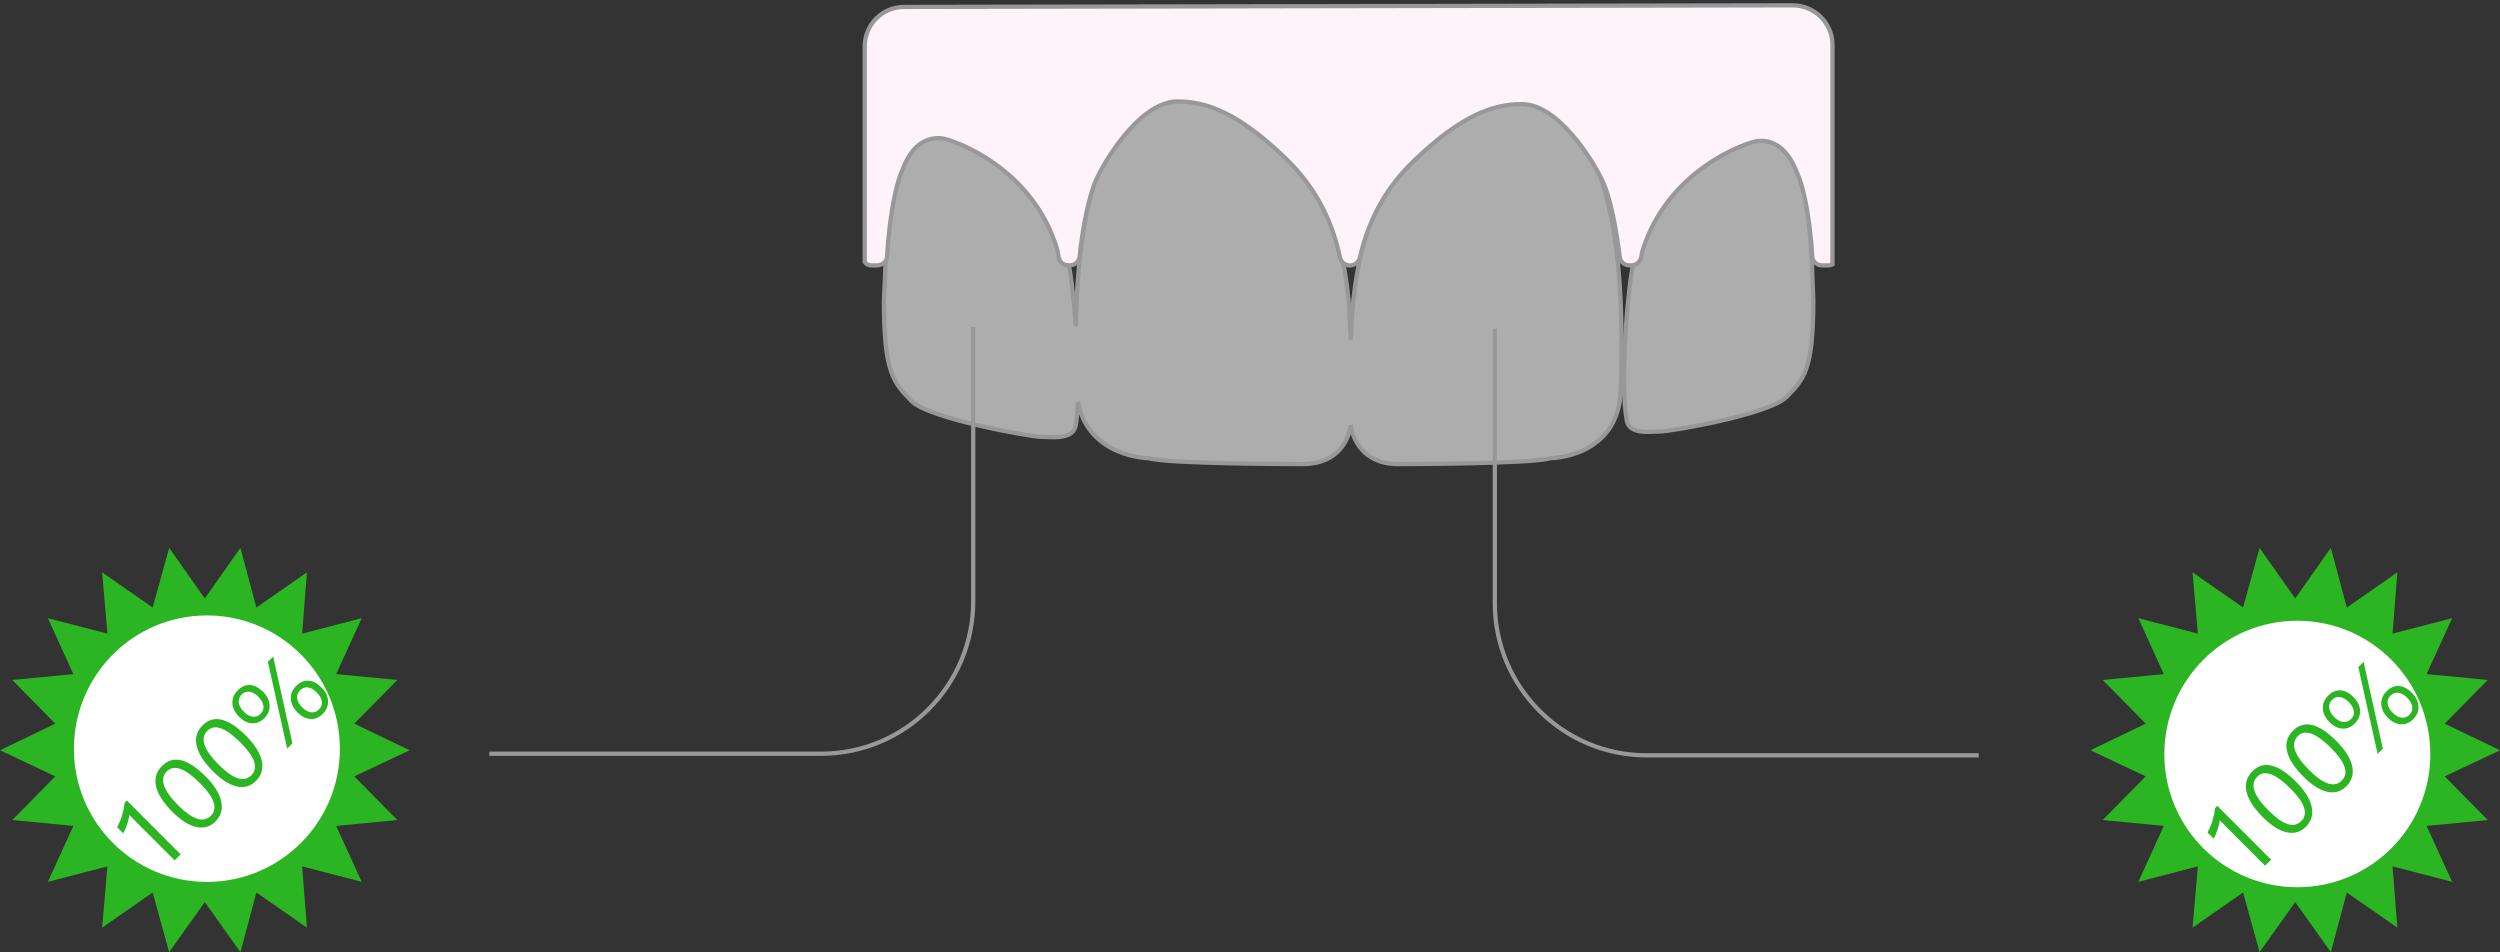
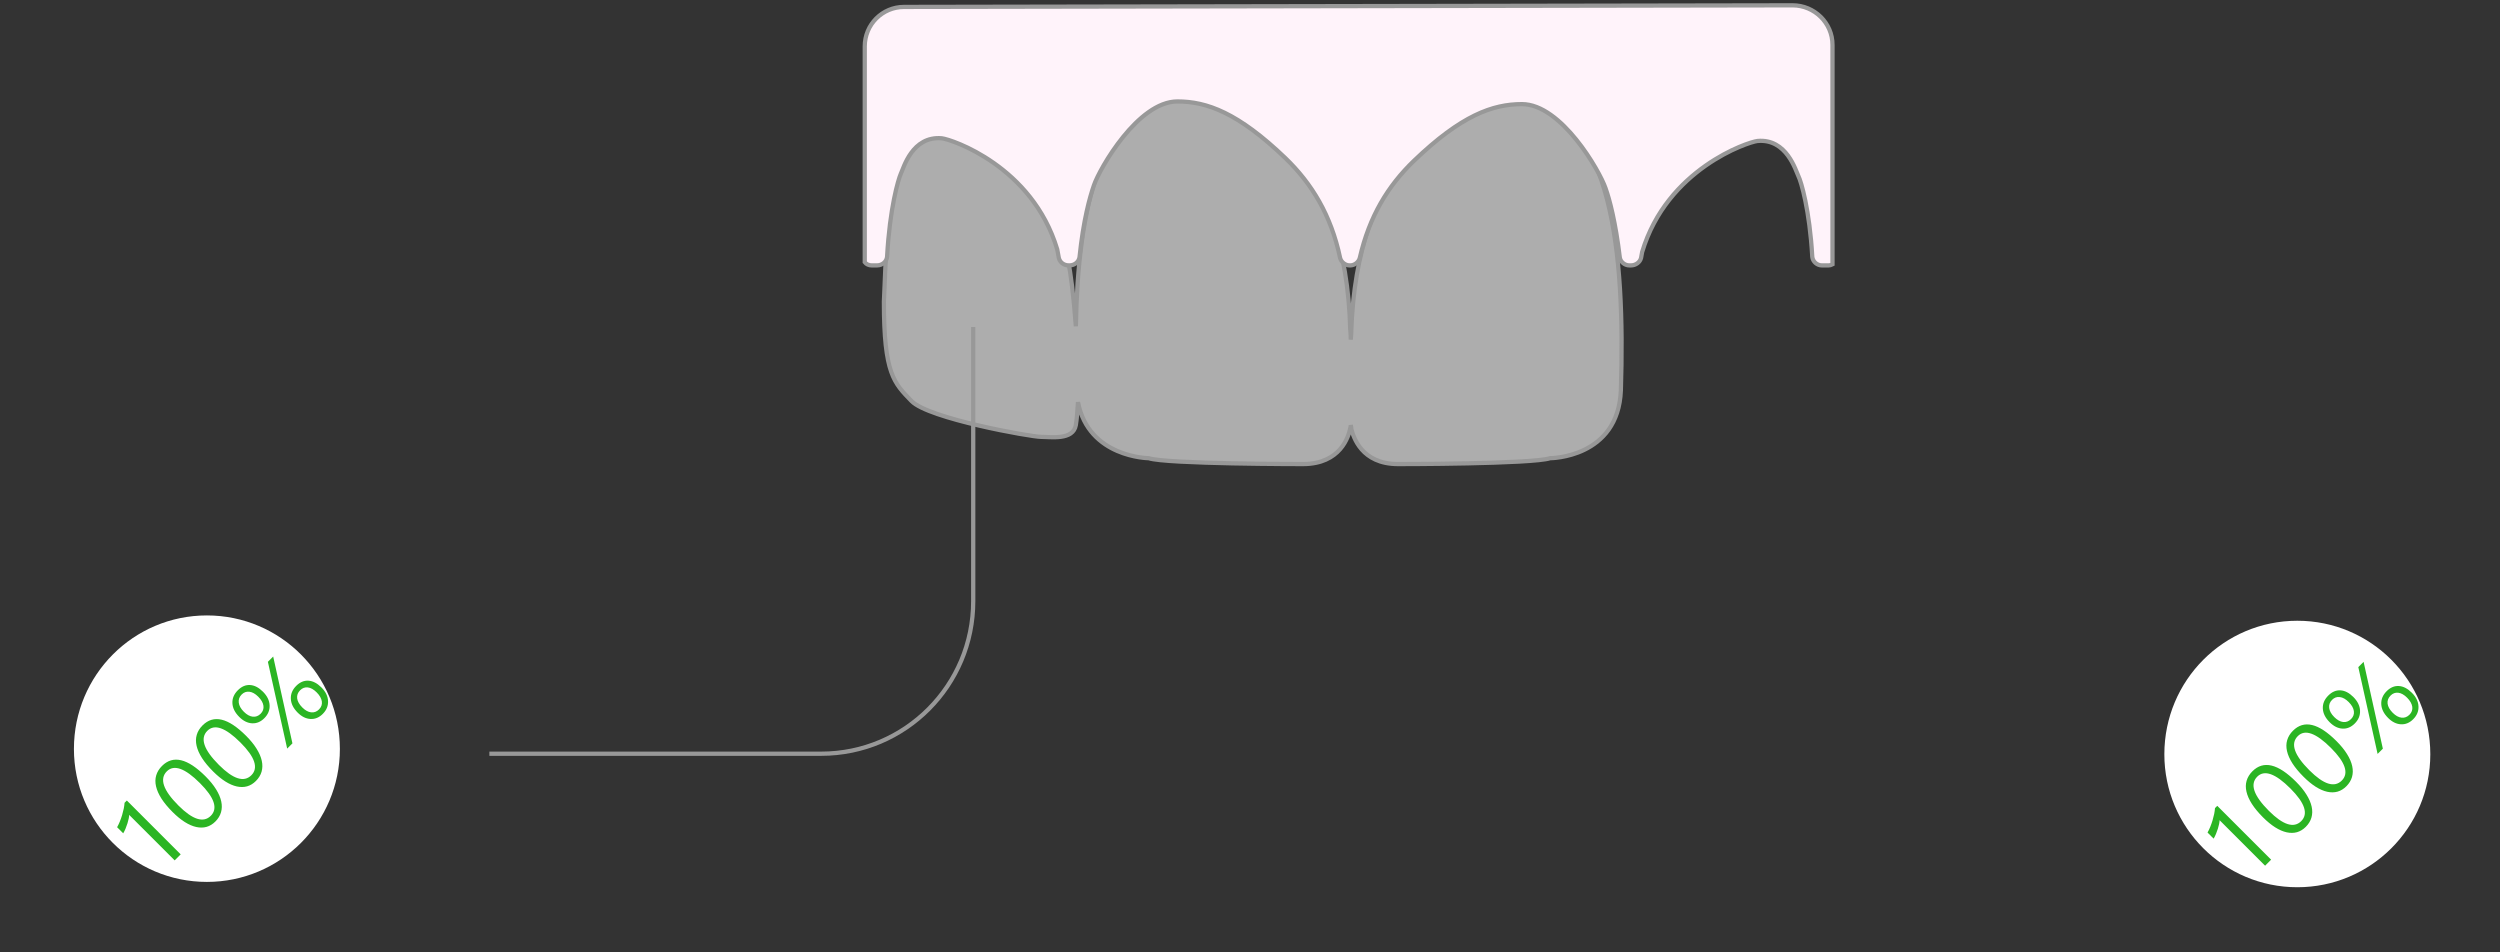
<svg xmlns="http://www.w3.org/2000/svg" width="470" height="179" viewBox="0 0 470 179" fill="none">
  <rect x="0" y="0" width="470" height="179" fill="#333333" stroke="none" />
-   <path d="M77 141.05L66.6 145.957L74.7 154.167L63.2 155.269L68 165.783L56.8 162.879L57.7 174.394L48.2 167.785L45.2 179L38.5 169.587L31.8 179L28.7 167.785L19.2 174.394L20.2 162.879L9 165.783L13.8 155.269L2.3 154.167L10.4 145.957L0 141.05L10.4 136.043L2.3 127.833L13.8 126.731L9 116.218L20.2 119.121L19.2 107.606L28.7 114.215L31.8 103L38.5 112.512L45.2 103L48.2 114.215L57.7 107.606L56.8 119.121L68 116.218L63.2 126.731L74.7 127.833L66.6 136.043L77 141.05Z" fill="#2BB523" />
  <path d="M63.898 140.8C63.898 154.6 52.698 165.8 38.898 165.8C25.098 165.8 13.898 154.6 13.898 140.8C13.898 126.9 25.098 115.7 38.898 115.7C52.698 115.7 63.898 126.9 63.898 140.8Z" fill="white" />
-   <path d="M470 141.05L459.6 145.957L467.7 154.167L456.2 155.269L461 165.783L449.8 162.879L450.7 174.394L441.2 167.785L438.2 179L431.5 169.587L424.8 179L421.7 167.785L412.2 174.394L413.2 162.879L402 165.783L406.8 155.269L395.3 154.167L403.4 145.957L393 141.05L403.4 136.043L395.3 127.833L406.8 126.731L402 116.218L413.2 119.121L412.2 107.606L421.7 114.215L424.8 103L431.5 112.512L438.2 103L441.2 114.215L450.7 107.606L449.8 119.121L461 116.218L456.2 126.731L467.7 127.833L459.6 136.043L470 141.05Z" fill="#2BB523" />
  <path d="M456.898 141.8C456.898 155.6 445.698 166.8 431.898 166.8C418.098 166.8 406.898 155.6 406.898 141.8C406.898 127.9 418.098 116.7 431.898 116.7C445.698 116.7 456.898 127.9 456.898 141.8Z" fill="white" />
-   <path opacity="0.6" d="M340.909 56.422C340.909 69.675 339.11 71.281 335.911 74.595C332.712 77.908 314.019 81.121 312.119 81.121C310.32 81.121 306.321 81.824 305.822 79.013C304.422 71.282 306.221 52.607 307.121 49.294C311.819 32.527 326.714 24.997 328.614 24.796C339.81 25.9 340.309 39.655 340.909 56.422Z" fill="white" />
-   <path d="M340.909 56.422C340.909 69.675 339.11 71.281 335.911 74.595C332.712 77.908 314.019 81.121 312.119 81.121C310.32 81.121 306.321 81.824 305.822 79.013C304.422 71.282 306.221 52.607 307.121 49.294C311.819 32.527 326.714 24.997 328.614 24.796C339.81 25.9 340.309 39.655 340.909 56.422Z" stroke="#989898" stroke-width="0.8" />
  <path opacity="0.6" d="M304.723 73.39C304.223 86.141 291.427 86.141 291.427 86.141C288.128 87.245 262.838 87.245 262.838 87.245C255.94 87.245 254.44 82.125 254.041 80.619C254.041 80.418 254.007 80.184 253.941 79.916C253.941 80.117 253.907 80.318 253.841 80.519C253.541 82.025 252.041 87.245 244.944 87.245C244.944 87.245 219.253 87.245 215.954 86.141C215.954 86.141 204.658 86.04 202.659 75.599C202.559 77.205 202.459 78.711 202.259 79.916C201.759 82.828 197.561 82.125 195.661 82.125C193.862 82.125 174.569 78.711 171.37 75.398C168.071 71.984 166.172 70.278 166.172 56.724C166.872 39.455 167.271 25.298 178.867 24.294C180.667 24.495 196.061 32.225 200.86 49.495C201.259 51.001 201.859 55.82 202.259 61.342C202.659 39.455 206.657 20.479 221.552 15.961C227.25 15.961 233.148 18.27 242.145 27.708C249.242 35.037 253.441 46.683 253.841 61.844C253.841 61.844 253.941 62.647 253.941 63.852C254.041 62.848 254.041 62.246 254.041 62.246C254.54 47.286 258.639 35.84 265.636 28.611C274.533 19.374 280.331 16.965 285.829 16.965C303.223 22.286 305.522 47.286 304.723 73.39Z" fill="white" />
  <path d="M304.723 73.39C304.223 86.141 291.427 86.141 291.427 86.141C288.128 87.245 262.838 87.245 262.838 87.245C255.94 87.245 254.44 82.125 254.041 80.619C254.041 80.418 254.007 80.184 253.941 79.916C253.941 80.117 253.907 80.318 253.841 80.519C253.541 82.025 252.041 87.245 244.944 87.245C244.944 87.245 219.253 87.245 215.954 86.141C215.954 86.141 204.658 86.04 202.659 75.599C202.559 77.205 202.459 78.711 202.259 79.916C201.759 82.828 197.561 82.125 195.661 82.125C193.862 82.125 174.569 78.711 171.37 75.398C168.071 71.984 166.172 70.278 166.172 56.724C166.872 39.455 167.271 25.298 178.867 24.294C180.667 24.495 196.061 32.225 200.86 49.495C201.259 51.001 201.859 55.82 202.259 61.342C202.659 39.455 206.657 20.479 221.552 15.961C227.25 15.961 233.148 18.27 242.145 27.708C249.242 35.037 253.441 46.683 253.841 61.844C253.841 61.844 253.941 62.647 253.941 63.852C254.041 62.848 254.041 62.246 254.041 62.246C254.54 47.286 258.639 35.84 265.636 28.611C274.533 19.374 280.331 16.965 285.829 16.965C303.223 22.286 305.522 47.286 304.723 73.39V73.39Z" stroke="#989898" stroke-width="0.8" />
  <path d="M337.01 1C341.109 1 344.508 4.313 344.508 8.43V49.694C344.241 49.828 344.008 49.895 343.808 49.895H342.508C341.609 49.895 340.809 49.192 340.709 48.289C340.209 39.453 338.61 34.132 338.11 33.128C337.61 32.124 335.911 26 330.413 26.502C328.613 26.703 313.419 31.723 308.72 47.385C308.654 47.653 308.587 48.021 308.52 48.489C308.32 49.293 307.521 49.895 306.621 49.895H306.321C305.421 49.895 304.622 49.192 304.522 48.389C303.722 41.763 302.622 37.546 301.823 35.337C300.723 32.124 293.526 19.574 286.128 19.574C280.63 19.574 274.732 21.682 265.836 30.216C260.937 34.935 257.438 40.658 255.639 48.489C255.439 49.293 254.639 49.895 253.84 49.895H253.74C252.94 49.895 252.14 49.293 251.94 48.489C250.241 40.457 246.642 34.534 241.644 29.715C232.747 21.18 226.849 19.072 221.351 19.072C213.954 19.072 206.757 31.622 205.657 34.835C204.857 37.144 203.658 41.461 202.958 48.289C202.858 49.192 202.058 49.895 201.059 49.895H200.959C199.959 49.895 199.259 49.293 199.059 48.489C198.926 47.753 198.826 47.218 198.759 46.883C194.061 31.221 178.866 26.201 177.067 26C171.469 25.498 169.87 31.622 169.37 32.626C168.87 33.731 167.271 39.152 166.771 48.289C166.671 49.192 165.871 49.895 164.871 49.895H163.872C163.372 49.895 162.872 49.694 162.572 49.293V8.731C162.572 4.614 165.871 1.301 169.97 1.301L337.01 1Z" fill="#FFF3FA" stroke="#989898" stroke-width="0.8" />
  <path d="M182.966 61.472V113.019C182.966 128.864 170.17 141.7 154.376 141.7H91.998" stroke="#989898" stroke-width="0.8" />
-   <path d="M371.997 142H309.519C293.825 142 281.029 129.164 281.029 113.419V61.773" stroke="#989898" stroke-width="0.8" />
  <path d="M33.97 160.62L32.838 161.752L24.282 153.196C24.282 153.371 24.254 153.601 24.199 153.887C24.144 154.163 24.066 154.462 23.964 154.785C23.867 155.102 23.75 155.427 23.612 155.758C23.479 156.085 23.329 156.387 23.163 156.663L22.017 155.516C22.196 155.199 22.367 154.844 22.528 154.453C22.689 154.053 22.832 153.647 22.956 153.238C23.08 152.819 23.184 152.411 23.267 152.015C23.345 151.615 23.396 151.251 23.419 150.924L23.847 150.496L33.97 160.62ZM38.645 145.959C39.474 146.788 40.132 147.598 40.62 148.39C41.112 149.177 41.437 149.935 41.593 150.662C41.75 151.38 41.736 152.062 41.552 152.706C41.368 153.341 41.014 153.921 40.489 154.446C39.992 154.943 39.439 155.279 38.831 155.454C38.224 155.62 37.577 155.627 36.891 155.475C36.205 155.323 35.489 155.012 34.743 154.543C33.993 154.069 33.224 153.438 32.437 152.651C31.572 151.785 30.879 150.95 30.358 150.144C29.843 149.334 29.502 148.565 29.337 147.838C29.166 147.106 29.175 146.42 29.364 145.78C29.553 145.131 29.917 144.537 30.455 143.998C32.531 141.922 35.261 142.576 38.645 145.959ZM37.595 147.23C34.778 144.413 32.699 143.674 31.36 145.013C29.947 146.427 30.674 148.567 33.542 151.435C36.217 154.11 38.247 154.755 39.632 153.369C41 152.002 40.321 149.955 37.595 147.23ZM46.268 138.336C47.097 139.165 47.755 139.975 48.243 140.767C48.736 141.554 49.06 142.311 49.217 143.039C49.373 143.757 49.36 144.438 49.176 145.083C48.991 145.718 48.637 146.298 48.112 146.823C47.615 147.32 47.063 147.656 46.455 147.831C45.847 147.997 45.2 148.003 44.514 147.852C43.829 147.7 43.113 147.389 42.367 146.919C41.617 146.445 40.848 145.814 40.06 145.027C39.195 144.162 38.502 143.326 37.982 142.521C37.466 141.71 37.126 140.942 36.96 140.214C36.79 139.482 36.799 138.796 36.988 138.156C37.176 137.507 37.54 136.914 38.079 136.375C40.155 134.299 42.885 134.952 46.268 138.336ZM45.219 139.607C42.401 136.789 40.323 136.05 38.983 137.39C37.57 138.803 38.297 140.944 41.165 143.812C43.84 146.487 45.87 147.131 47.256 145.745C48.623 144.378 47.944 142.332 45.219 139.607ZM49.694 135.021C49.012 135.703 48.246 136.023 47.394 135.981C46.538 135.935 45.734 135.537 44.984 134.787C44.165 133.967 43.734 133.109 43.693 132.211C43.647 131.309 43.987 130.494 44.715 129.766C45.419 129.062 46.183 128.735 47.007 128.786C47.836 128.832 48.646 129.251 49.438 130.043C50.23 130.835 50.646 131.688 50.688 132.605C50.729 133.511 50.398 134.317 49.694 135.021ZM45.433 130.567C44.996 131.005 44.814 131.514 44.887 132.094C44.956 132.669 45.274 133.24 45.84 133.806C46.397 134.363 46.957 134.674 47.518 134.738C48.075 134.798 48.568 134.614 48.996 134.186C49.429 133.753 49.606 133.254 49.528 132.687C49.45 132.121 49.125 131.553 48.554 130.982C47.997 130.425 47.442 130.114 46.89 130.05C46.337 129.976 45.852 130.149 45.433 130.567ZM51.358 123.427L54.976 139.752L53.989 140.739L50.363 124.422L51.358 123.427ZM60.68 134.214C59.999 134.895 59.23 135.212 58.373 135.166C57.517 135.12 56.716 134.725 55.97 133.979C55.151 133.159 54.721 132.296 54.679 131.389C54.633 130.478 54.969 129.663 55.687 128.945C56.387 128.245 57.154 127.92 57.987 127.971C58.82 128.022 59.635 128.445 60.431 129.242C61.218 130.029 61.633 130.881 61.674 131.797C61.716 132.704 61.384 133.509 60.68 134.214ZM56.426 129.766C55.984 130.208 55.798 130.717 55.867 131.293C55.941 131.863 56.263 132.434 56.834 133.005C57.381 133.553 57.936 133.859 58.498 133.923C59.055 133.983 59.547 133.799 59.975 133.371C60.408 132.938 60.586 132.439 60.507 131.873C60.424 131.302 60.1 130.733 59.534 130.167C58.972 129.605 58.417 129.295 57.869 129.235C57.326 129.17 56.845 129.348 56.426 129.766Z" fill="#2BB523" />
  <path d="M426.97 161.62L425.838 162.752L417.282 154.196C417.282 154.371 417.254 154.601 417.199 154.887C417.144 155.163 417.065 155.462 416.964 155.785C416.868 156.102 416.75 156.427 416.612 156.758C416.479 157.085 416.329 157.387 416.163 157.663L415.017 156.516C415.196 156.199 415.367 155.844 415.528 155.453C415.689 155.053 415.832 154.647 415.956 154.238C416.08 153.819 416.184 153.411 416.267 153.015C416.345 152.615 416.396 152.251 416.419 151.924L416.847 151.496L426.97 161.62ZM431.645 146.959C432.474 147.788 433.132 148.598 433.62 149.39C434.112 150.177 434.437 150.935 434.594 151.662C434.75 152.38 434.736 153.062 434.552 153.706C434.368 154.341 434.013 154.921 433.489 155.446C432.991 155.943 432.439 156.279 431.831 156.454C431.224 156.62 430.577 156.627 429.891 156.475C429.205 156.323 428.489 156.012 427.743 155.543C426.993 155.069 426.224 154.438 425.437 153.651C424.572 152.785 423.879 151.95 423.359 151.144C422.843 150.334 422.502 149.565 422.337 148.838C422.166 148.106 422.175 147.42 422.364 146.78C422.553 146.131 422.917 145.537 423.455 144.998C425.531 142.922 428.261 143.576 431.645 146.959ZM430.595 148.23C427.778 145.413 425.699 144.674 424.36 146.013C422.947 147.427 423.674 149.567 426.542 152.435C429.217 155.11 431.247 155.755 432.632 154.369C434 153.002 433.321 150.955 430.595 148.23ZM439.268 139.336C440.097 140.165 440.755 140.975 441.243 141.767C441.736 142.554 442.06 143.311 442.217 144.039C442.374 144.757 442.36 145.438 442.176 146.083C441.991 146.718 441.637 147.298 441.112 147.823C440.615 148.32 440.063 148.656 439.455 148.831C438.847 148.997 438.2 149.003 437.514 148.852C436.829 148.7 436.113 148.389 435.367 147.919C434.617 147.445 433.848 146.814 433.061 146.027C432.195 145.162 431.502 144.326 430.982 143.521C430.466 142.71 430.126 141.942 429.96 141.214C429.79 140.482 429.799 139.796 429.988 139.156C430.176 138.507 430.54 137.914 431.079 137.375C433.155 135.299 435.885 135.952 439.268 139.336ZM438.219 140.607C435.401 137.789 433.323 137.05 431.983 138.39C430.57 139.803 431.297 141.944 434.165 144.812C436.84 147.487 438.87 148.131 440.256 146.745C441.623 145.378 440.944 143.332 438.219 140.607ZM442.693 136.021C442.012 136.703 441.246 137.023 440.394 136.981C439.538 136.935 438.734 136.537 437.984 135.787C437.165 134.967 436.734 134.109 436.693 133.211C436.647 132.309 436.987 131.494 437.715 130.766C438.419 130.062 439.183 129.735 440.007 129.786C440.836 129.832 441.646 130.251 442.438 131.043C443.23 131.835 443.646 132.688 443.688 133.605C443.729 134.511 443.398 135.317 442.693 136.021ZM438.433 131.567C437.996 132.005 437.814 132.514 437.887 133.094C437.956 133.669 438.274 134.24 438.84 134.806C439.397 135.363 439.957 135.674 440.518 135.738C441.075 135.798 441.568 135.614 441.996 135.186C442.429 134.753 442.606 134.254 442.528 133.687C442.449 133.121 442.125 132.553 441.554 131.982C440.997 131.425 440.442 131.114 439.89 131.05C439.337 130.976 438.852 131.149 438.433 131.567ZM444.358 124.427L447.976 140.752L446.989 141.739L443.363 125.422L444.358 124.427ZM453.68 135.214C452.999 135.895 452.23 136.212 451.373 136.166C450.517 136.12 449.716 135.725 448.97 134.979C448.151 134.159 447.721 133.296 447.679 132.389C447.633 131.478 447.969 130.663 448.687 129.945C449.387 129.245 450.154 128.92 450.987 128.971C451.82 129.022 452.635 129.445 453.431 130.242C454.218 131.029 454.633 131.881 454.674 132.797C454.716 133.704 454.384 134.509 453.68 135.214ZM449.426 130.766C448.984 131.208 448.798 131.717 448.867 132.293C448.941 132.863 449.263 133.434 449.834 134.005C450.381 134.553 450.936 134.859 451.498 134.923C452.055 134.983 452.547 134.799 452.976 134.371C453.408 133.938 453.586 133.439 453.507 132.873C453.424 132.302 453.1 131.733 452.534 131.167C451.972 130.605 451.417 130.295 450.869 130.235C450.326 130.17 449.845 130.348 449.426 130.766Z" fill="#2BB523" />
</svg>